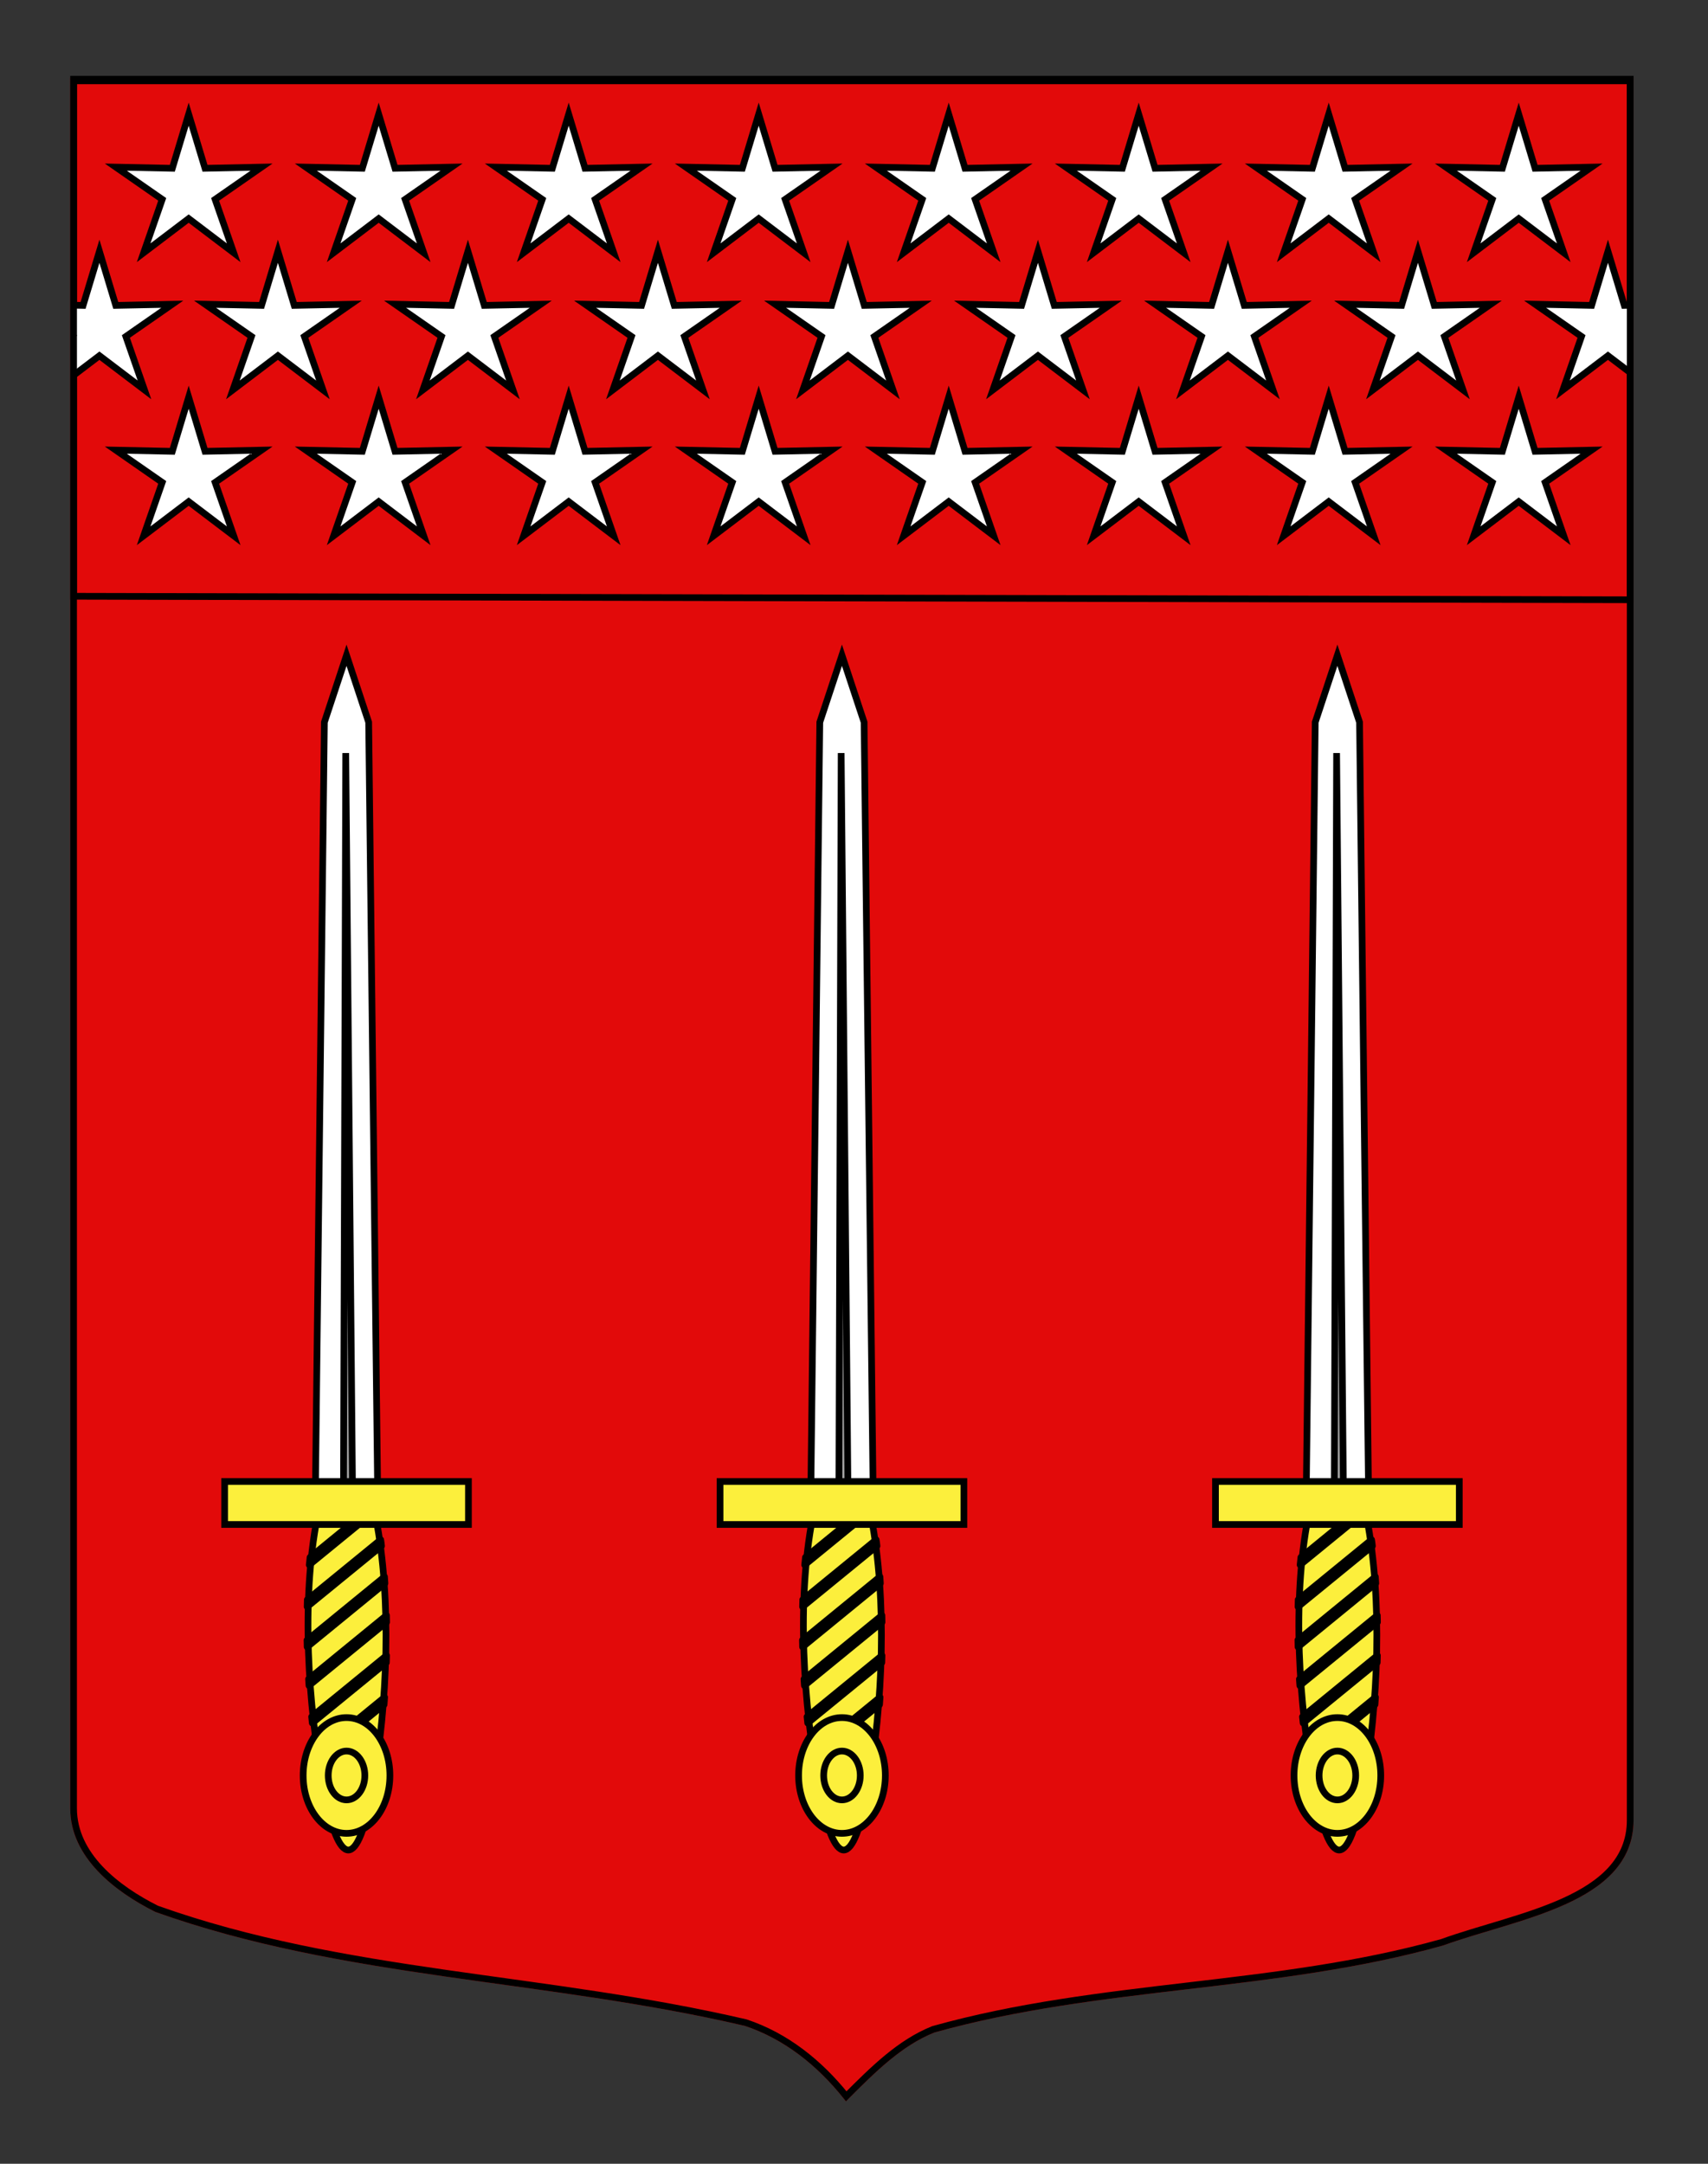
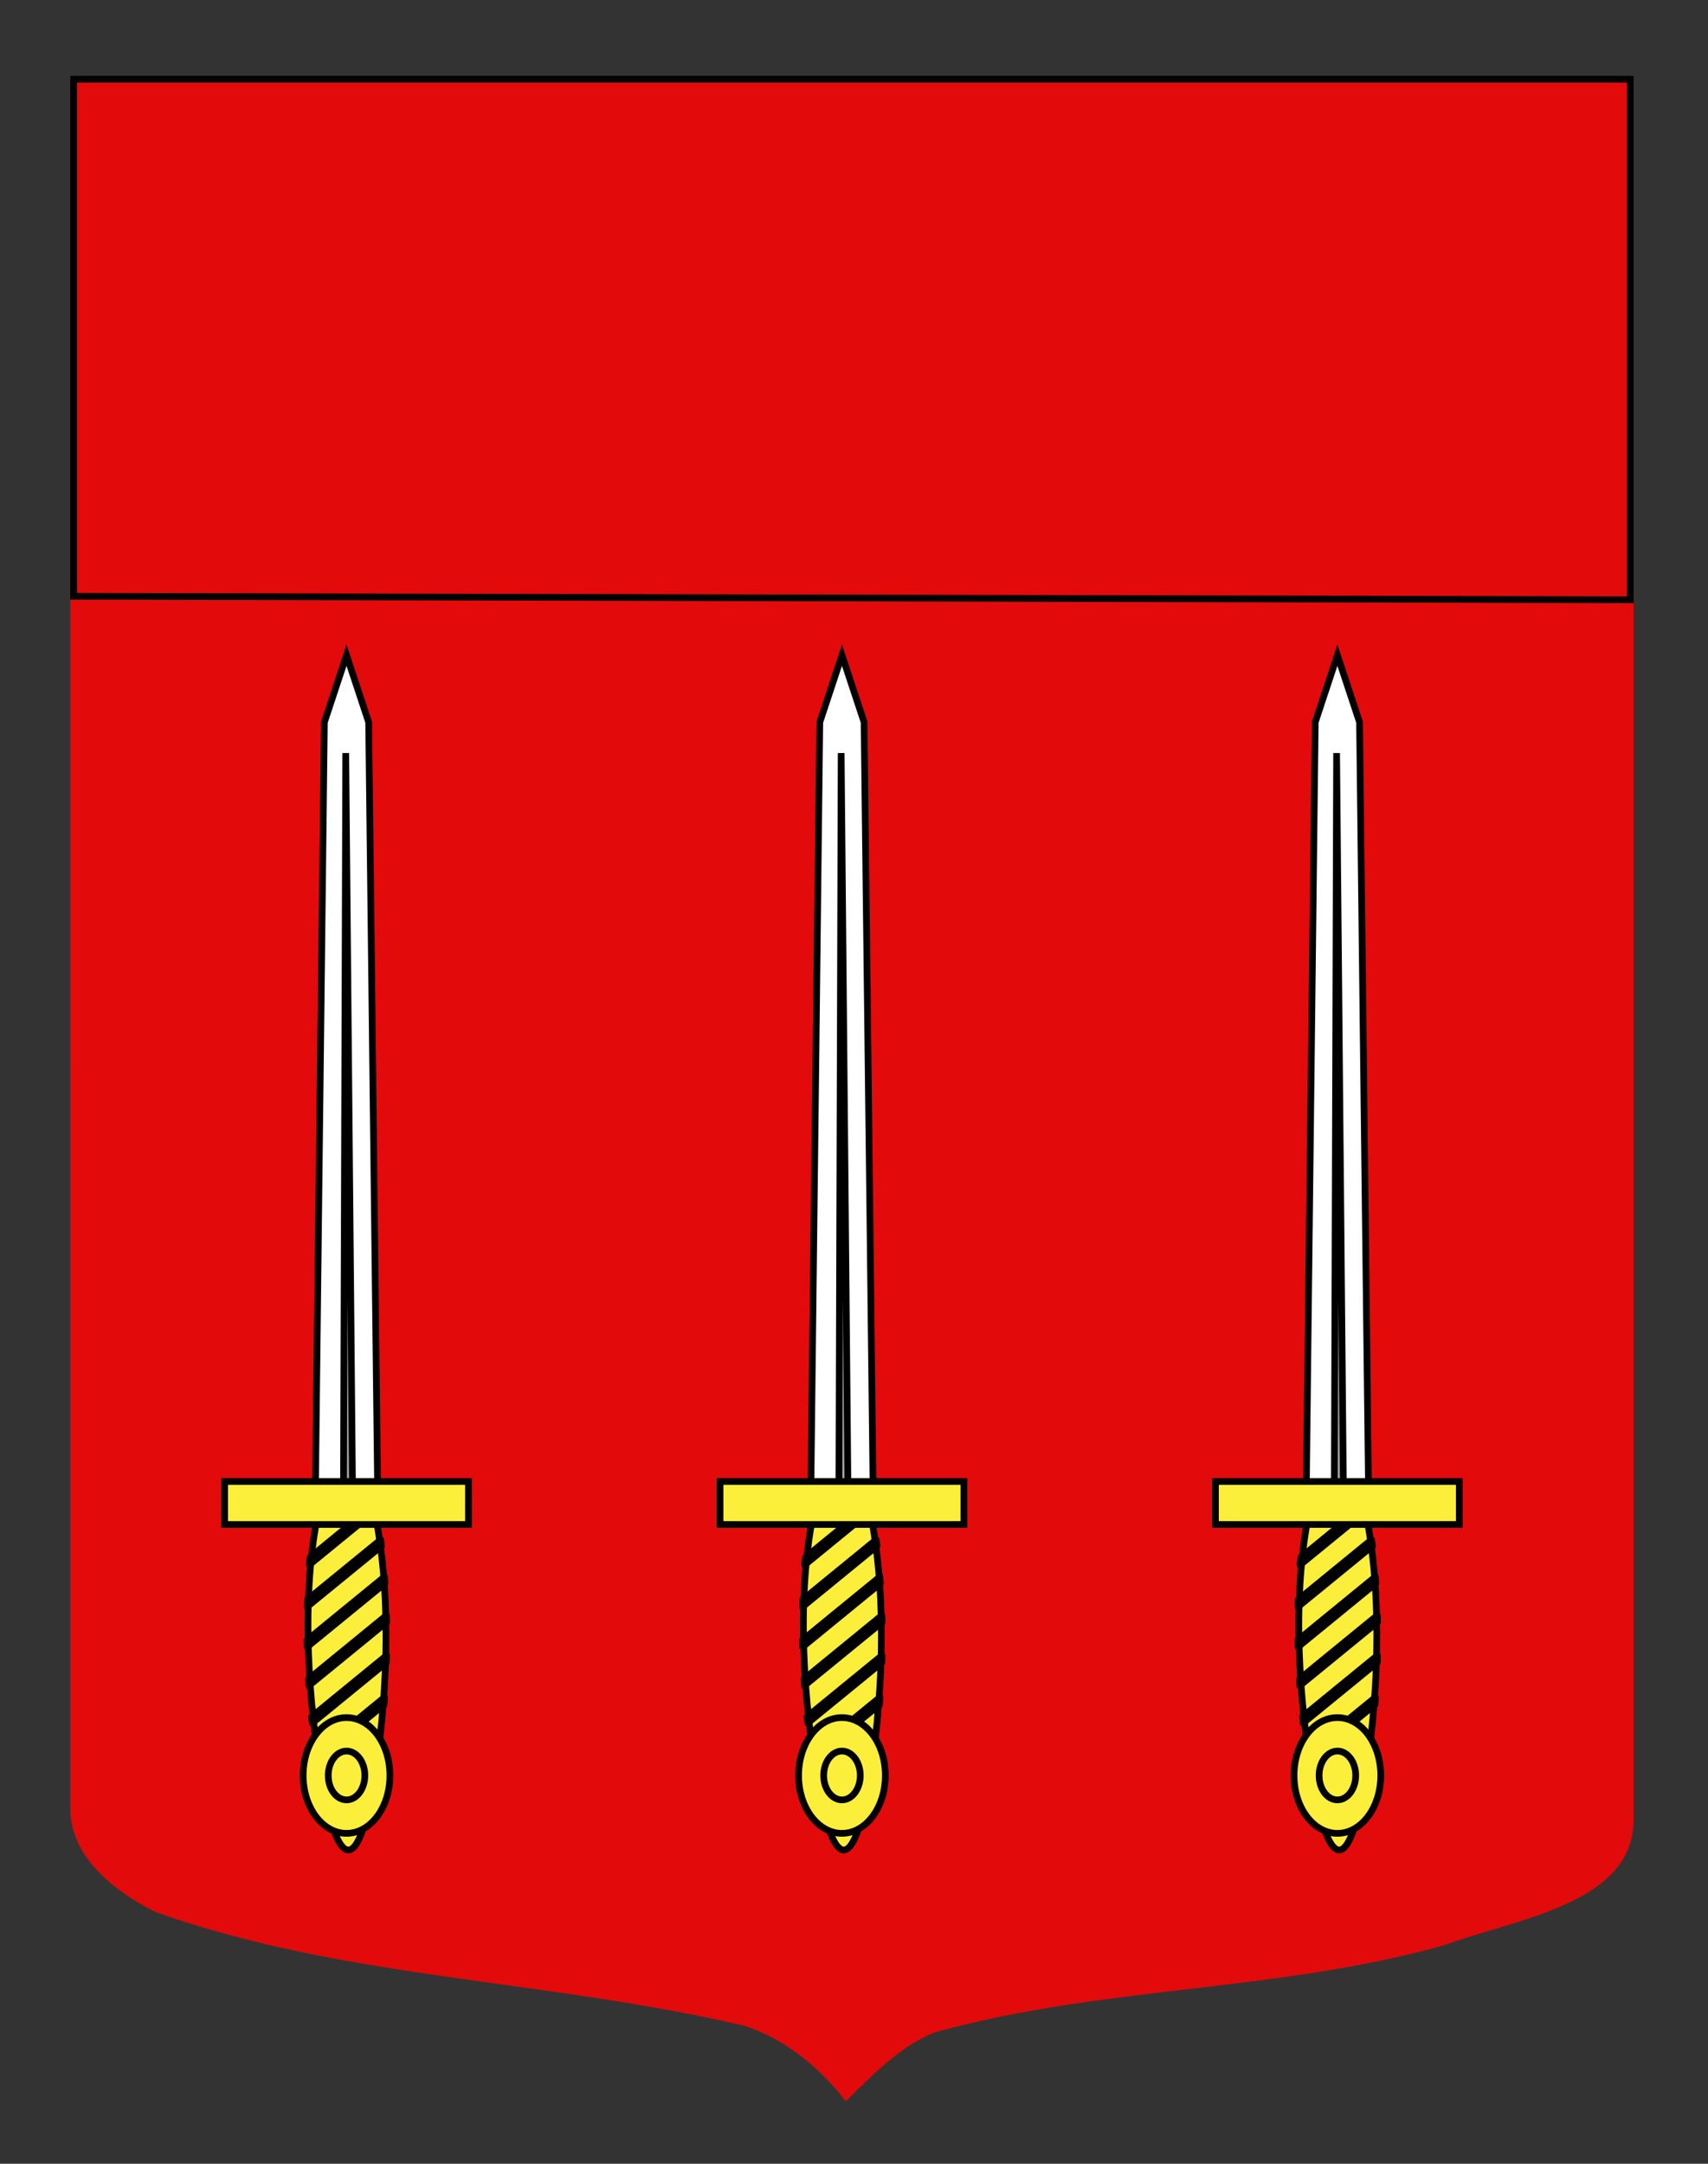
<svg xmlns="http://www.w3.org/2000/svg" xmlns:xlink="http://www.w3.org/1999/xlink" version="1.1" id="Calque_1" x="0px" y="0px" width="255.118px" height="323.148px" viewBox="0 0 255.118 323.148" enable-background="new 0 0 255.118 323.148" xml:space="preserve">
  <rect x="0" y="0" width="255.118" height="323.148" fill="#333333" stroke="none" />
  <path id="Fond_ecu" fill="#E20A0A" stroke="#E20A0A" d="M10.994,12.075c78,0,154.504,0,232.504,0c0,135.583,0,149.083,0,259.75  c0,12.043-17.1,14.25-28.101,18.25c-25,7-51,6-76,13c-5,2-9,6-13,10c-4-5-9-9-15-11c-30-7-60-7-88-17c-6-3-12.406-8-12.406-15  C10.994,246.533,10.994,148.45,10.994,12.075z" />
  <path fill="#E20A0A" stroke="#000000" d="M10.994,89.049c0-7.046,0-36.401,0-77.219c78,0,154.504,0,232.504,0  c0,40.58,0,44.621,0,77.743L10.994,89.049z" />
  <g>
    <defs>
-       <path id="Fond_ecu_1_" d="M10.994,12.075c78,0,154.504,0,232.504,0c0,135.583,0,149.083,0,259.75    c0,12.043-17.1,14.25-28.101,18.25c-25,7-51,6-76,13c-5,2-9,6-13,10c-4-5-9-9-15-11c-30-7-60-7-88-17c-6-3-12.406-8-12.406-15    C10.994,246.533,10.994,148.45,10.994,12.075z" />
-     </defs>
+       </defs>
    <clipPath id="Fond_ecu_2_">
      <use xlink:href="#Fond_ecu_1_" overflow="visible" />
    </clipPath>
    <g clip-path="url(#Fond_ecu_2_)">
      <g>
        <polygon fill="#FFFFFF" stroke="#000000" points="28.181,17.052 30.622,25.134 39.062,24.959 32.13,29.776 34.906,37.75      28.181,32.645 21.455,37.75 24.231,29.776 17.3,24.959 25.74,25.134    " />
        <polygon fill="#FFFFFF" stroke="#000000" points="56.562,17.052 59.003,25.134 67.442,24.959 60.511,29.776 63.287,37.75      56.562,32.645 49.836,37.75 52.612,29.776 45.681,24.959 54.121,25.134    " />
        <polygon fill="#FFFFFF" stroke="#000000" points="84.942,17.052 87.384,25.134 95.823,24.959 88.892,29.776 91.668,37.75      84.942,32.645 78.217,37.75 80.993,29.776 74.062,24.959 82.502,25.134    " />
        <polygon fill="#FFFFFF" stroke="#000000" points="113.324,17.052 115.765,25.134 124.205,24.959 117.273,29.776 120.049,37.75      113.324,32.645 106.599,37.75 109.375,29.776 102.443,24.959 110.884,25.134    " />
        <polygon fill="#FFFFFF" stroke="#000000" points="141.704,17.052 144.143,25.134 152.584,24.959 145.653,29.776 148.428,37.75      141.704,32.645 134.977,37.75 137.754,29.776 130.823,24.959 139.262,25.134    " />
        <polygon fill="#FFFFFF" stroke="#000000" points="170.083,17.052 172.524,25.134 180.963,24.959 174.032,29.776 176.809,37.75      170.083,32.645 163.358,37.75 166.133,29.776 159.202,24.959 167.643,25.134    " />
        <polygon fill="#FFFFFF" stroke="#000000" points="198.465,17.052 200.905,25.134 209.346,24.959 202.415,29.776 205.19,37.75      198.465,32.645 191.739,37.75 194.516,29.776 187.584,24.959 196.024,25.134    " />
        <polygon fill="#FFFFFF" stroke="#000000" points="226.846,17.052 229.286,25.134 237.727,24.959 230.795,29.776 233.571,37.75      226.846,32.645 220.12,37.75 222.897,29.776 215.965,24.959 224.405,25.134    " />
      </g>
      <g>
        <polygon fill="#FFFFFF" stroke="#000000" points="28.181,59.32 30.622,67.402 39.062,67.226 32.13,72.044 34.906,80.017      28.181,74.913 21.455,80.017 24.231,72.044 17.3,67.226 25.74,67.402    " />
        <polygon fill="#FFFFFF" stroke="#000000" points="56.562,59.32 59.002,67.402 67.442,67.226 60.511,72.044 63.287,80.017      56.562,74.913 49.836,80.017 52.612,72.044 45.681,67.226 54.121,67.402    " />
        <polygon fill="#FFFFFF" stroke="#000000" points="84.942,59.32 87.383,67.402 95.823,67.226 88.892,72.044 91.667,80.017      84.942,74.913 78.217,80.017 80.993,72.044 74.062,67.226 82.502,67.402    " />
-         <polygon fill="#FFFFFF" stroke="#000000" points="113.324,59.32 115.765,67.402 124.205,67.226 117.273,72.044 120.049,80.017      113.324,74.913 106.598,80.017 109.375,72.044 102.443,67.226 110.883,67.402    " />
        <polygon fill="#FFFFFF" stroke="#000000" points="141.704,59.32 144.143,67.402 152.584,67.226 145.653,72.044 148.428,80.017      141.704,74.913 134.977,80.017 137.754,72.044 130.823,67.226 139.262,67.402    " />
        <polygon fill="#FFFFFF" stroke="#000000" points="170.083,59.32 172.524,67.402 180.963,67.226 174.032,72.044 176.809,80.017      170.083,74.913 163.358,80.017 166.133,72.044 159.202,67.226 167.643,67.402    " />
        <polygon fill="#FFFFFF" stroke="#000000" points="198.465,59.32 200.905,67.402 209.346,67.226 202.415,72.044 205.19,80.017      198.465,74.913 191.739,80.017 194.516,72.044 187.584,67.226 196.024,67.402    " />
        <polygon fill="#FFFFFF" stroke="#000000" points="226.846,59.32 229.286,67.402 237.727,67.226 230.795,72.044 233.571,80.017      226.846,74.913 220.12,80.017 222.897,72.044 215.965,67.226 224.405,67.402    " />
      </g>
      <g>
        <polygon fill="#FFFFFF" stroke="#000000" points="41.51,37.529 43.951,45.61 52.391,45.435 45.459,50.252 48.235,58.226      41.51,53.121 34.785,58.226 37.561,50.252 30.629,45.435 39.07,45.61    " />
        <polygon fill="#FFFFFF" stroke="#000000" points="69.891,37.529 72.332,45.61 80.772,45.435 73.84,50.252 76.616,58.226      69.891,53.121 63.166,58.226 65.942,50.252 59.01,45.435 67.451,45.61    " />
        <polygon fill="#FFFFFF" stroke="#000000" points="98.272,37.529 100.713,45.61 109.153,45.435 102.221,50.252 104.997,58.226      98.272,53.121 91.546,58.226 94.323,50.252 87.391,45.435 95.832,45.61    " />
        <polygon fill="#FFFFFF" stroke="#000000" points="126.652,37.529 129.092,45.61 137.532,45.435 130.6,50.252 133.375,58.226      126.652,53.121 119.928,58.226 122.704,50.252 115.772,45.435 124.213,45.61    " />
        <polygon fill="#FFFFFF" stroke="#000000" points="155.034,37.529 157.473,45.61 165.915,45.435 158.982,50.252 161.758,58.226      155.034,53.121 148.307,58.226 151.083,50.252 144.152,45.435 152.592,45.61    " />
        <polygon fill="#FFFFFF" stroke="#000000" points="183.413,37.529 185.853,45.61 194.293,45.435 187.362,50.252 190.138,58.226      183.413,53.121 176.687,58.226 179.463,50.252 172.532,45.435 180.972,45.61    " />
        <polygon fill="#FFFFFF" stroke="#000000" points="211.793,37.529 214.235,45.61 222.674,45.435 215.745,50.252 218.52,58.226      211.793,53.121 205.069,58.226 207.845,50.252 200.915,45.435 209.354,45.61    " />
        <polygon fill="#FFFFFF" stroke="#000000" points="240.174,37.529 242.616,45.61 251.056,45.435 244.125,50.252 246.901,58.226      240.174,53.121 233.45,58.226 236.226,50.252 229.293,45.435 237.735,45.61    " />
        <polygon fill="#FFFFFF" stroke="#000000" points="14.851,37.529 17.292,45.61 25.732,45.435 18.8,50.252 21.577,58.226      14.851,53.121 8.125,58.226 10.902,50.252 3.97,45.435 12.411,45.61    " />
      </g>
    </g>
    <use xlink:href="#Fond_ecu_1_" overflow="visible" fill="none" stroke="#000000" />
  </g>
  <g id="Epee">
    <path id="rect4549" fill="#FCEF3C" stroke="#000000" d="M47.389,226.602c2.41-12.482,6.333-12.482,8.742,0   c2.411,12.481,1.736,27.846-0.45,40.328c-2.186,12.481-5.094,12.481-7.393,0C45.99,254.448,44.978,239.084,47.389,226.602z" />
    <g id="Lame" transform="translate(5.076,0)">
      <path id="rect2770" fill="#FFFFFF" stroke="#000000" d="M43.374,107.864l3.309-10.006l3.309,10.006l1.351,115.758h-9.319    L43.374,107.864z" />
      <path id="path2773" fill="#A0A0A0" stroke="#000000" stroke-miterlimit="10" d="M47.581,222.577l-1.014-110.109l-0.336,110.109    H47.581z" />
    </g>
    <path id="path16111" fill="none" stroke="#000000" stroke-linecap="round" stroke-linejoin="round" stroke-miterlimit="10" d="   M55.672,267.957c0.07-0.399,0.141-0.799,0.207-1.2l-6.699,5.477c0.075,0.281,0.156,0.561,0.24,0.844L55.672,267.957z    M56.701,261.122c0.048-0.388,0.095-0.773,0.141-1.162l-8.764,7.172c0.054,0.301,0.111,0.602,0.167,0.899L56.701,261.122z    M57.369,254.578c0.029-0.369,0.055-0.736,0.081-1.104l-10.233,8.361c0.045,0.311,0.094,0.62,0.14,0.93L57.369,254.578z    M57.709,248.297c0.011-0.352,0.02-0.705,0.027-1.059l-11.188,9.15c0.032,0.314,0.065,0.631,0.1,0.945L57.709,248.297z    M57.743,242.27c-0.006-0.343-0.011-0.682-0.02-1.022l-11.636,9.518c0.02,0.325,0.045,0.647,0.067,0.975L57.743,242.27z    M57.496,236.467c-0.022-0.327-0.042-0.657-0.067-0.983l-11.569,9.459c0.006,0.34,0.013,0.682,0.021,1.021L57.496,236.467z    M56.988,230.889c-0.023-0.204-0.048-0.406-0.073-0.609c-0.018-0.108-0.037-0.221-0.053-0.328l-10.955,8.953   c-0.012,0.353-0.019,0.705-0.026,1.059L56.988,230.889z M56.147,225.573c-0.056-0.302-0.113-0.601-0.174-0.9l-9.659,7.904   c-0.041,0.379-0.079,0.758-0.12,1.134L56.147,225.573z" />
    <rect id="Garde" x="33.55" y="221.26" fill="#FCEF3C" stroke="#000000" width="36.419" height="6.414" />
    <g id="g5445" transform="translate(0,4)">
      <path id="path5443" fill="#FCEF3C" stroke="#000000" d="M58.237,261.172c-0.003,4.771-2.905,8.636-6.482,8.631    c-3.578-0.004-6.476-3.873-6.473-8.645c0-0.004,0-0.009,0-0.014c0.003-4.771,2.905-8.636,6.483-8.63    c3.577,0.003,6.475,3.874,6.472,8.644C58.237,261.163,58.237,261.168,58.237,261.172z" />
      <path id="path5441" fill="#FCEF3C" stroke="#000000" d="M54.495,261.158c0,2.014-1.225,3.646-2.735,3.646    c-1.51,0-2.733-1.632-2.733-3.646l0,0c0-2.014,1.224-3.645,2.733-3.645C53.27,257.514,54.495,259.145,54.495,261.158    L54.495,261.158z" />
    </g>
  </g>
  <g id="Epee_1_">
    <path id="rect4549_1_" fill="#FCEF3C" stroke="#000000" d="M121.388,226.602c2.41-12.482,6.333-12.482,8.743,0   c2.412,12.481,1.736,27.846-0.449,40.328c-2.187,12.481-5.096,12.481-7.395,0C119.99,254.448,118.977,239.084,121.388,226.602z" />
    <g id="Lame_1_" transform="translate(5.076,0)">
      <path id="rect2770_1_" fill="#FFFFFF" stroke="#000000" d="M117.374,107.864l3.309-10.006l3.31,10.006l1.354,115.758h-9.321    L117.374,107.864z" />
      <path id="path2773_1_" fill="#A0A0A0" stroke="#000000" stroke-miterlimit="10" d="M121.581,222.577l-1.014-110.109    l-0.336,110.109H121.581z" />
    </g>
    <path id="path16111_1_" fill="none" stroke="#000000" stroke-linecap="round" stroke-linejoin="round" stroke-miterlimit="10" d="   M129.672,267.957c0.07-0.399,0.142-0.799,0.207-1.2l-6.7,5.477c0.075,0.281,0.156,0.561,0.24,0.844L129.672,267.957z    M130.704,261.122c0.047-0.388,0.094-0.773,0.141-1.162l-8.767,7.172c0.054,0.301,0.111,0.602,0.167,0.899L130.704,261.122z    M131.372,254.578c0.027-0.369,0.055-0.736,0.08-1.104l-10.236,8.361c0.045,0.311,0.094,0.62,0.14,0.93L131.372,254.578z    M131.709,248.297c0.013-0.352,0.021-0.705,0.027-1.059l-11.19,9.15c0.032,0.314,0.065,0.631,0.1,0.945L131.709,248.297z    M131.745,242.27c-0.006-0.343-0.011-0.682-0.021-1.022l-11.638,9.518c0.02,0.325,0.045,0.647,0.067,0.975L131.745,242.27z    M131.499,236.467c-0.021-0.327-0.043-0.657-0.067-0.983l-11.571,9.459c0.006,0.34,0.013,0.682,0.021,1.021L131.499,236.467z    M130.991,230.889c-0.023-0.204-0.05-0.406-0.074-0.609c-0.019-0.108-0.037-0.221-0.054-0.328l-10.957,8.953   c-0.012,0.353-0.019,0.705-0.026,1.059L130.991,230.889z M130.148,225.573c-0.056-0.302-0.112-0.601-0.174-0.9l-9.661,7.904   c-0.041,0.379-0.079,0.758-0.12,1.134L130.148,225.573z" />
    <rect id="Garde_1_" x="107.55" y="221.26" fill="#FCEF3C" stroke="#000000" width="36.421" height="6.414" />
    <g id="g5445_1_" transform="translate(0,4)">
      <path id="path5443_1_" fill="#FCEF3C" stroke="#000000" d="M132.239,261.172c-0.003,4.771-2.906,8.636-6.484,8.631    c-3.578-0.004-6.476-3.873-6.473-8.645c0-0.004,0-0.009,0-0.014c0.003-4.771,2.905-8.636,6.483-8.63    c3.577,0.003,6.478,3.874,6.474,8.644C132.239,261.163,132.239,261.168,132.239,261.172z" />
      <path id="path5441_1_" fill="#FCEF3C" stroke="#000000" d="M128.495,261.158c0,2.014-1.225,3.646-2.735,3.646    c-1.51,0-2.733-1.632-2.733-3.646l0,0c0-2.014,1.224-3.645,2.733-3.645C127.27,257.514,128.495,259.145,128.495,261.158    L128.495,261.158z" />
    </g>
  </g>
  <g id="Epee_2_">
    <path id="rect4549_2_" fill="#FCEF3C" stroke="#000000" d="M195.39,226.602c2.409-12.482,6.332-12.482,8.741,0   c2.41,12.481,1.736,27.846-0.448,40.328c-2.187,12.481-5.097,12.481-7.396,0C193.993,254.448,192.978,239.084,195.39,226.602z" />
    <g id="Lame_2_" transform="translate(5.076,0)">
      <path id="rect2770_2_" fill="#FFFFFF" stroke="#000000" d="M191.375,107.864l3.31-10.006l3.31,10.006l1.352,115.758h-9.32    L191.375,107.864z" />
      <path id="path2773_2_" fill="#A0A0A0" stroke="#000000" stroke-miterlimit="10" d="M195.582,222.577l-1.014-110.109    l-0.338,110.109H195.582z" />
    </g>
    <path id="path16111_2_" fill="none" stroke="#000000" stroke-linecap="round" stroke-linejoin="round" stroke-miterlimit="10" d="   M203.672,267.957c0.07-0.399,0.142-0.799,0.207-1.2l-6.698,5.477c0.073,0.281,0.155,0.561,0.239,0.844L203.672,267.957z    M204.704,261.122c0.047-0.388,0.094-0.773,0.141-1.162l-8.766,7.172c0.055,0.301,0.11,0.602,0.168,0.899L204.704,261.122z    M205.372,254.578c0.026-0.369,0.055-0.736,0.08-1.104l-10.234,8.361c0.045,0.311,0.094,0.62,0.141,0.93L205.372,254.578z    M205.709,248.297c0.013-0.352,0.021-0.705,0.027-1.059l-11.189,9.15c0.033,0.314,0.066,0.631,0.101,0.945L205.709,248.297z    M205.745,242.27c-0.007-0.343-0.011-0.682-0.021-1.022l-11.638,9.518c0.021,0.325,0.045,0.647,0.067,0.975L205.745,242.27z    M205.499,236.467c-0.021-0.327-0.043-0.657-0.068-0.983l-11.568,9.459c0.006,0.34,0.012,0.682,0.02,1.021L205.499,236.467z    M204.991,230.889c-0.023-0.204-0.05-0.406-0.074-0.609c-0.019-0.108-0.037-0.221-0.054-0.328l-10.954,8.953   c-0.013,0.353-0.021,0.705-0.027,1.059L204.991,230.889z M204.148,225.573c-0.058-0.302-0.112-0.601-0.174-0.9l-9.66,7.904   c-0.041,0.379-0.078,0.758-0.119,1.134L204.148,225.573z" />
    <rect id="Garde_2_" x="181.551" y="221.26" fill="#FCEF3C" stroke="#000000" width="36.419" height="6.414" />
    <g id="g5445_2_" transform="translate(0,4)">
      <path id="path5443_2_" fill="#FCEF3C" stroke="#000000" d="M206.238,261.172c-0.002,4.771-2.903,8.636-6.481,8.631    c-3.578-0.004-6.476-3.873-6.473-8.645c0-0.004,0-0.009,0-0.014c0.004-4.771,2.905-8.636,6.483-8.63    c3.575,0.003,6.476,3.874,6.471,8.644C206.238,261.163,206.238,261.168,206.238,261.172z" />
      <path id="path5441_2_" fill="#FCEF3C" stroke="#000000" d="M202.497,261.158c0,2.014-1.226,3.646-2.734,3.646    c-1.512,0-2.734-1.632-2.734-3.646l0,0c0-2.014,1.225-3.645,2.734-3.645C201.271,257.513,202.497,259.145,202.497,261.158    L202.497,261.158z" />
    </g>
  </g>
</svg>